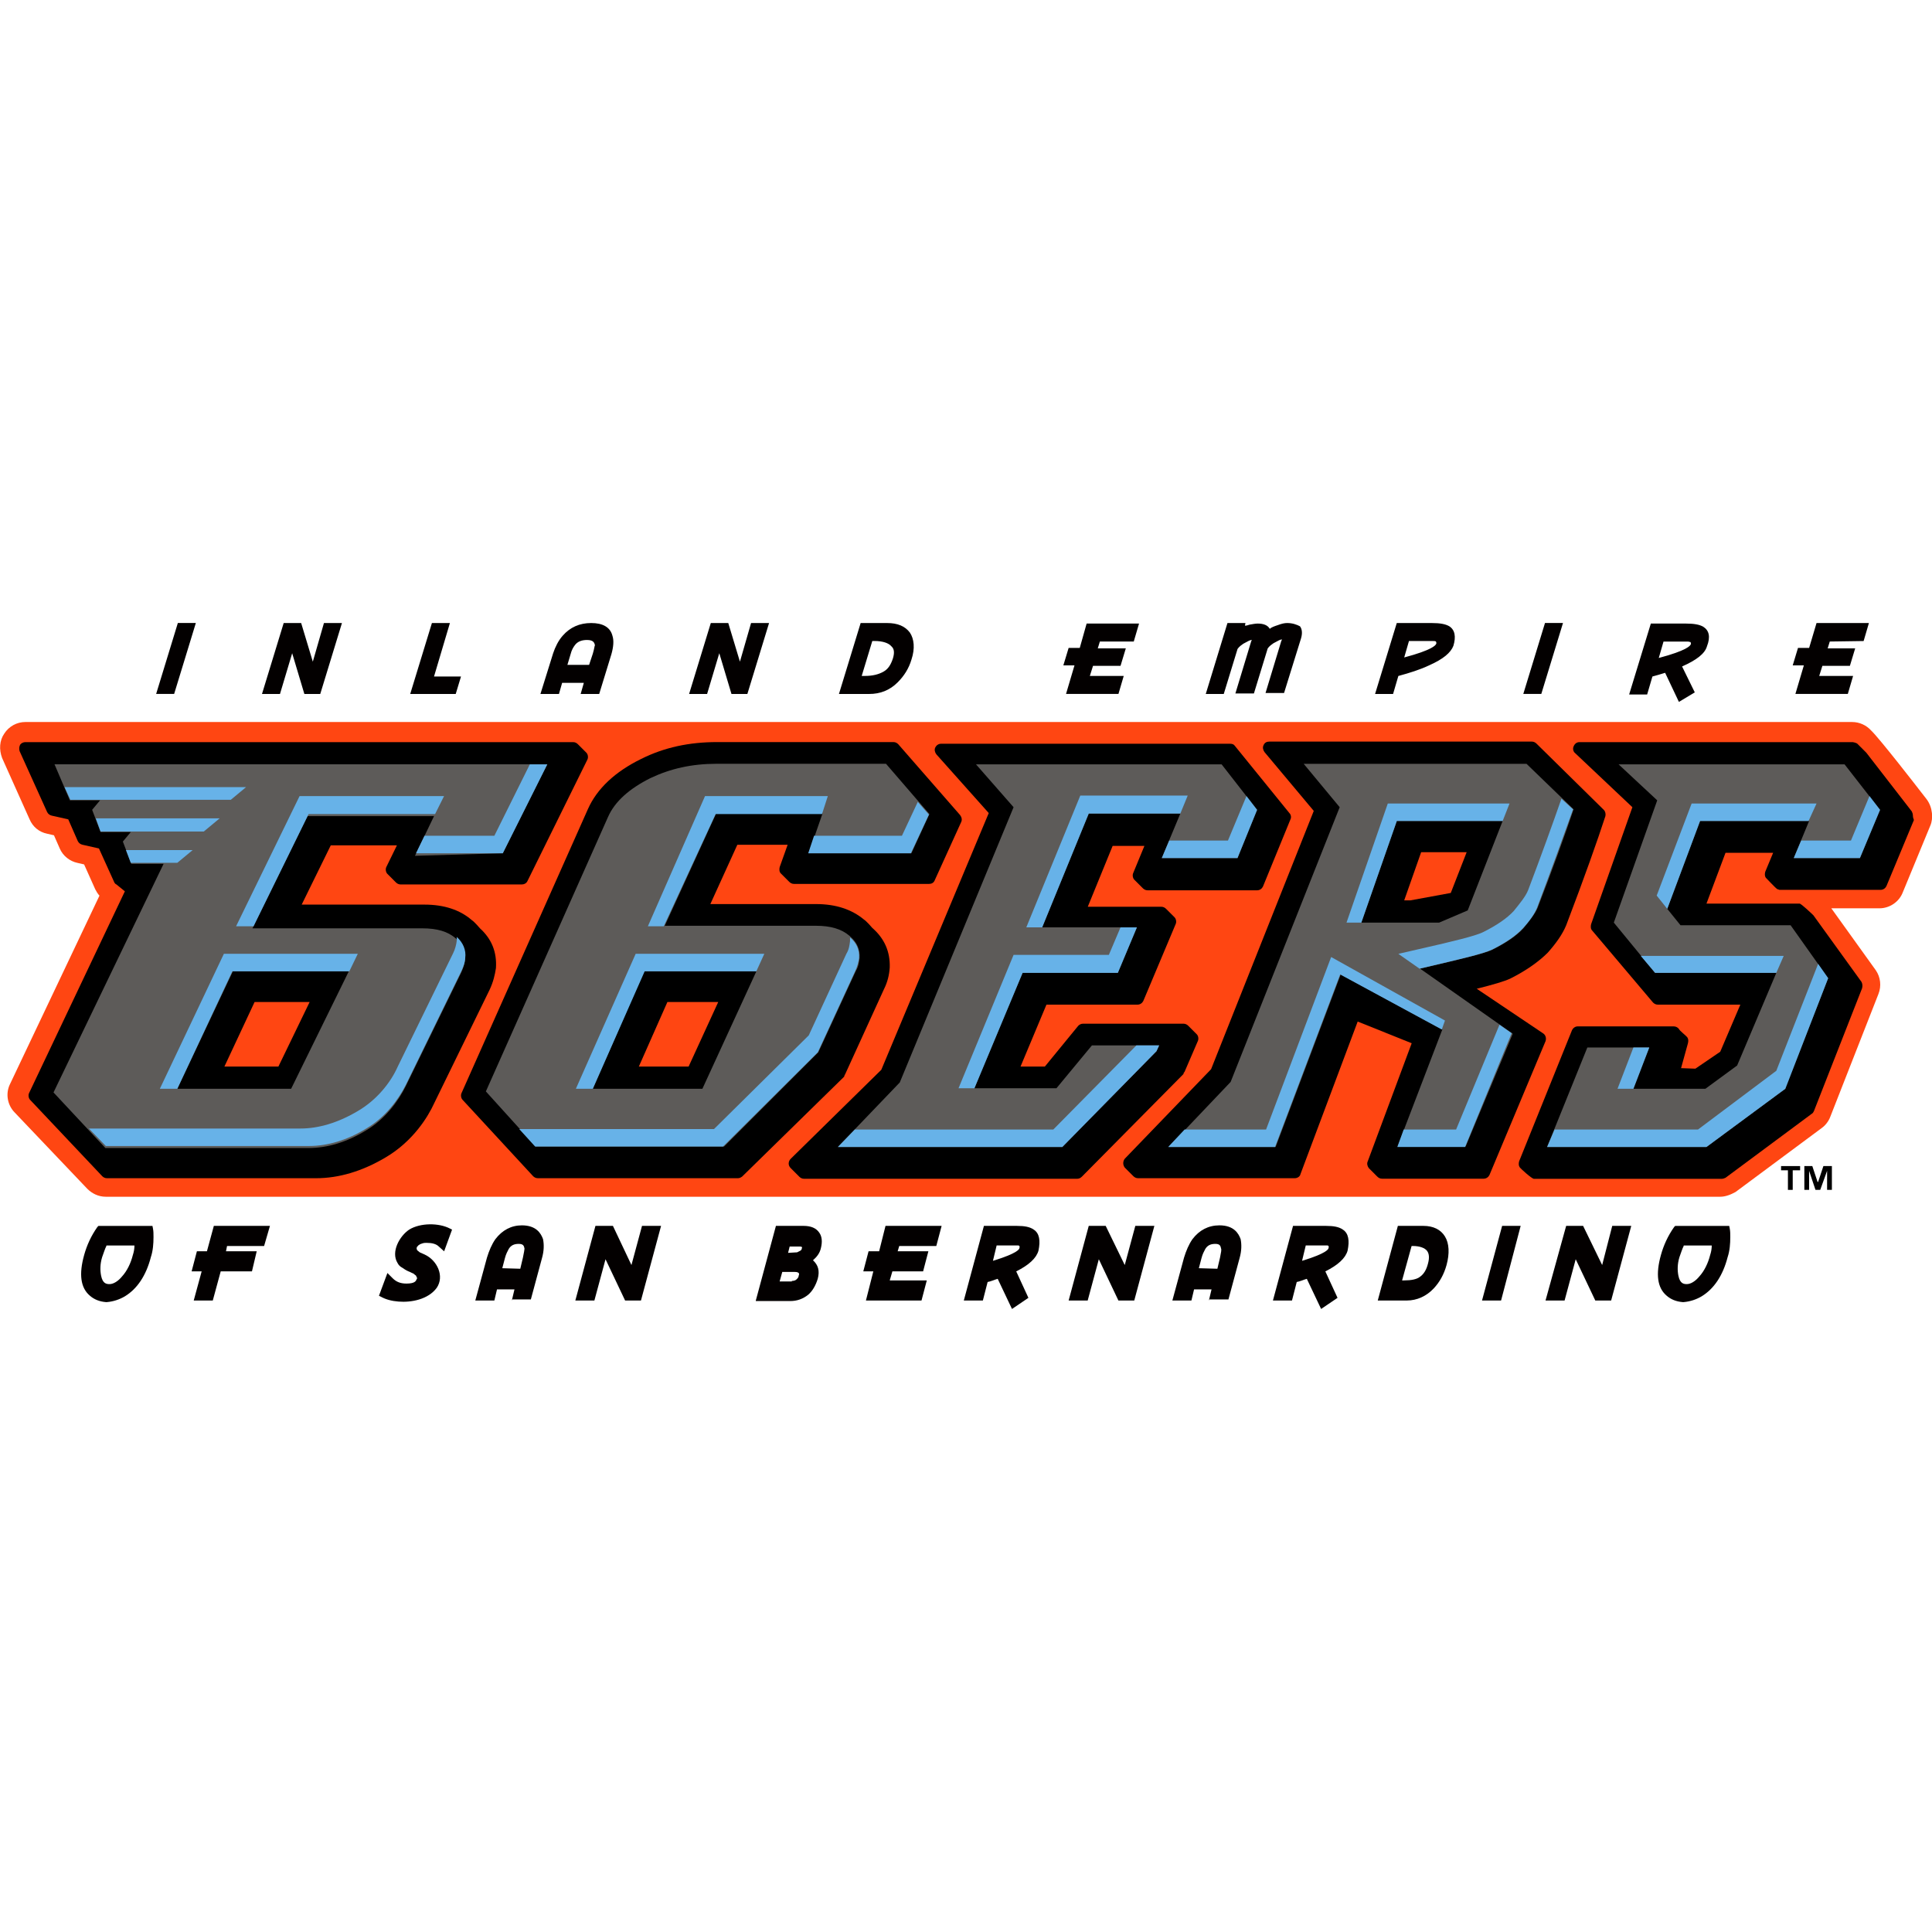
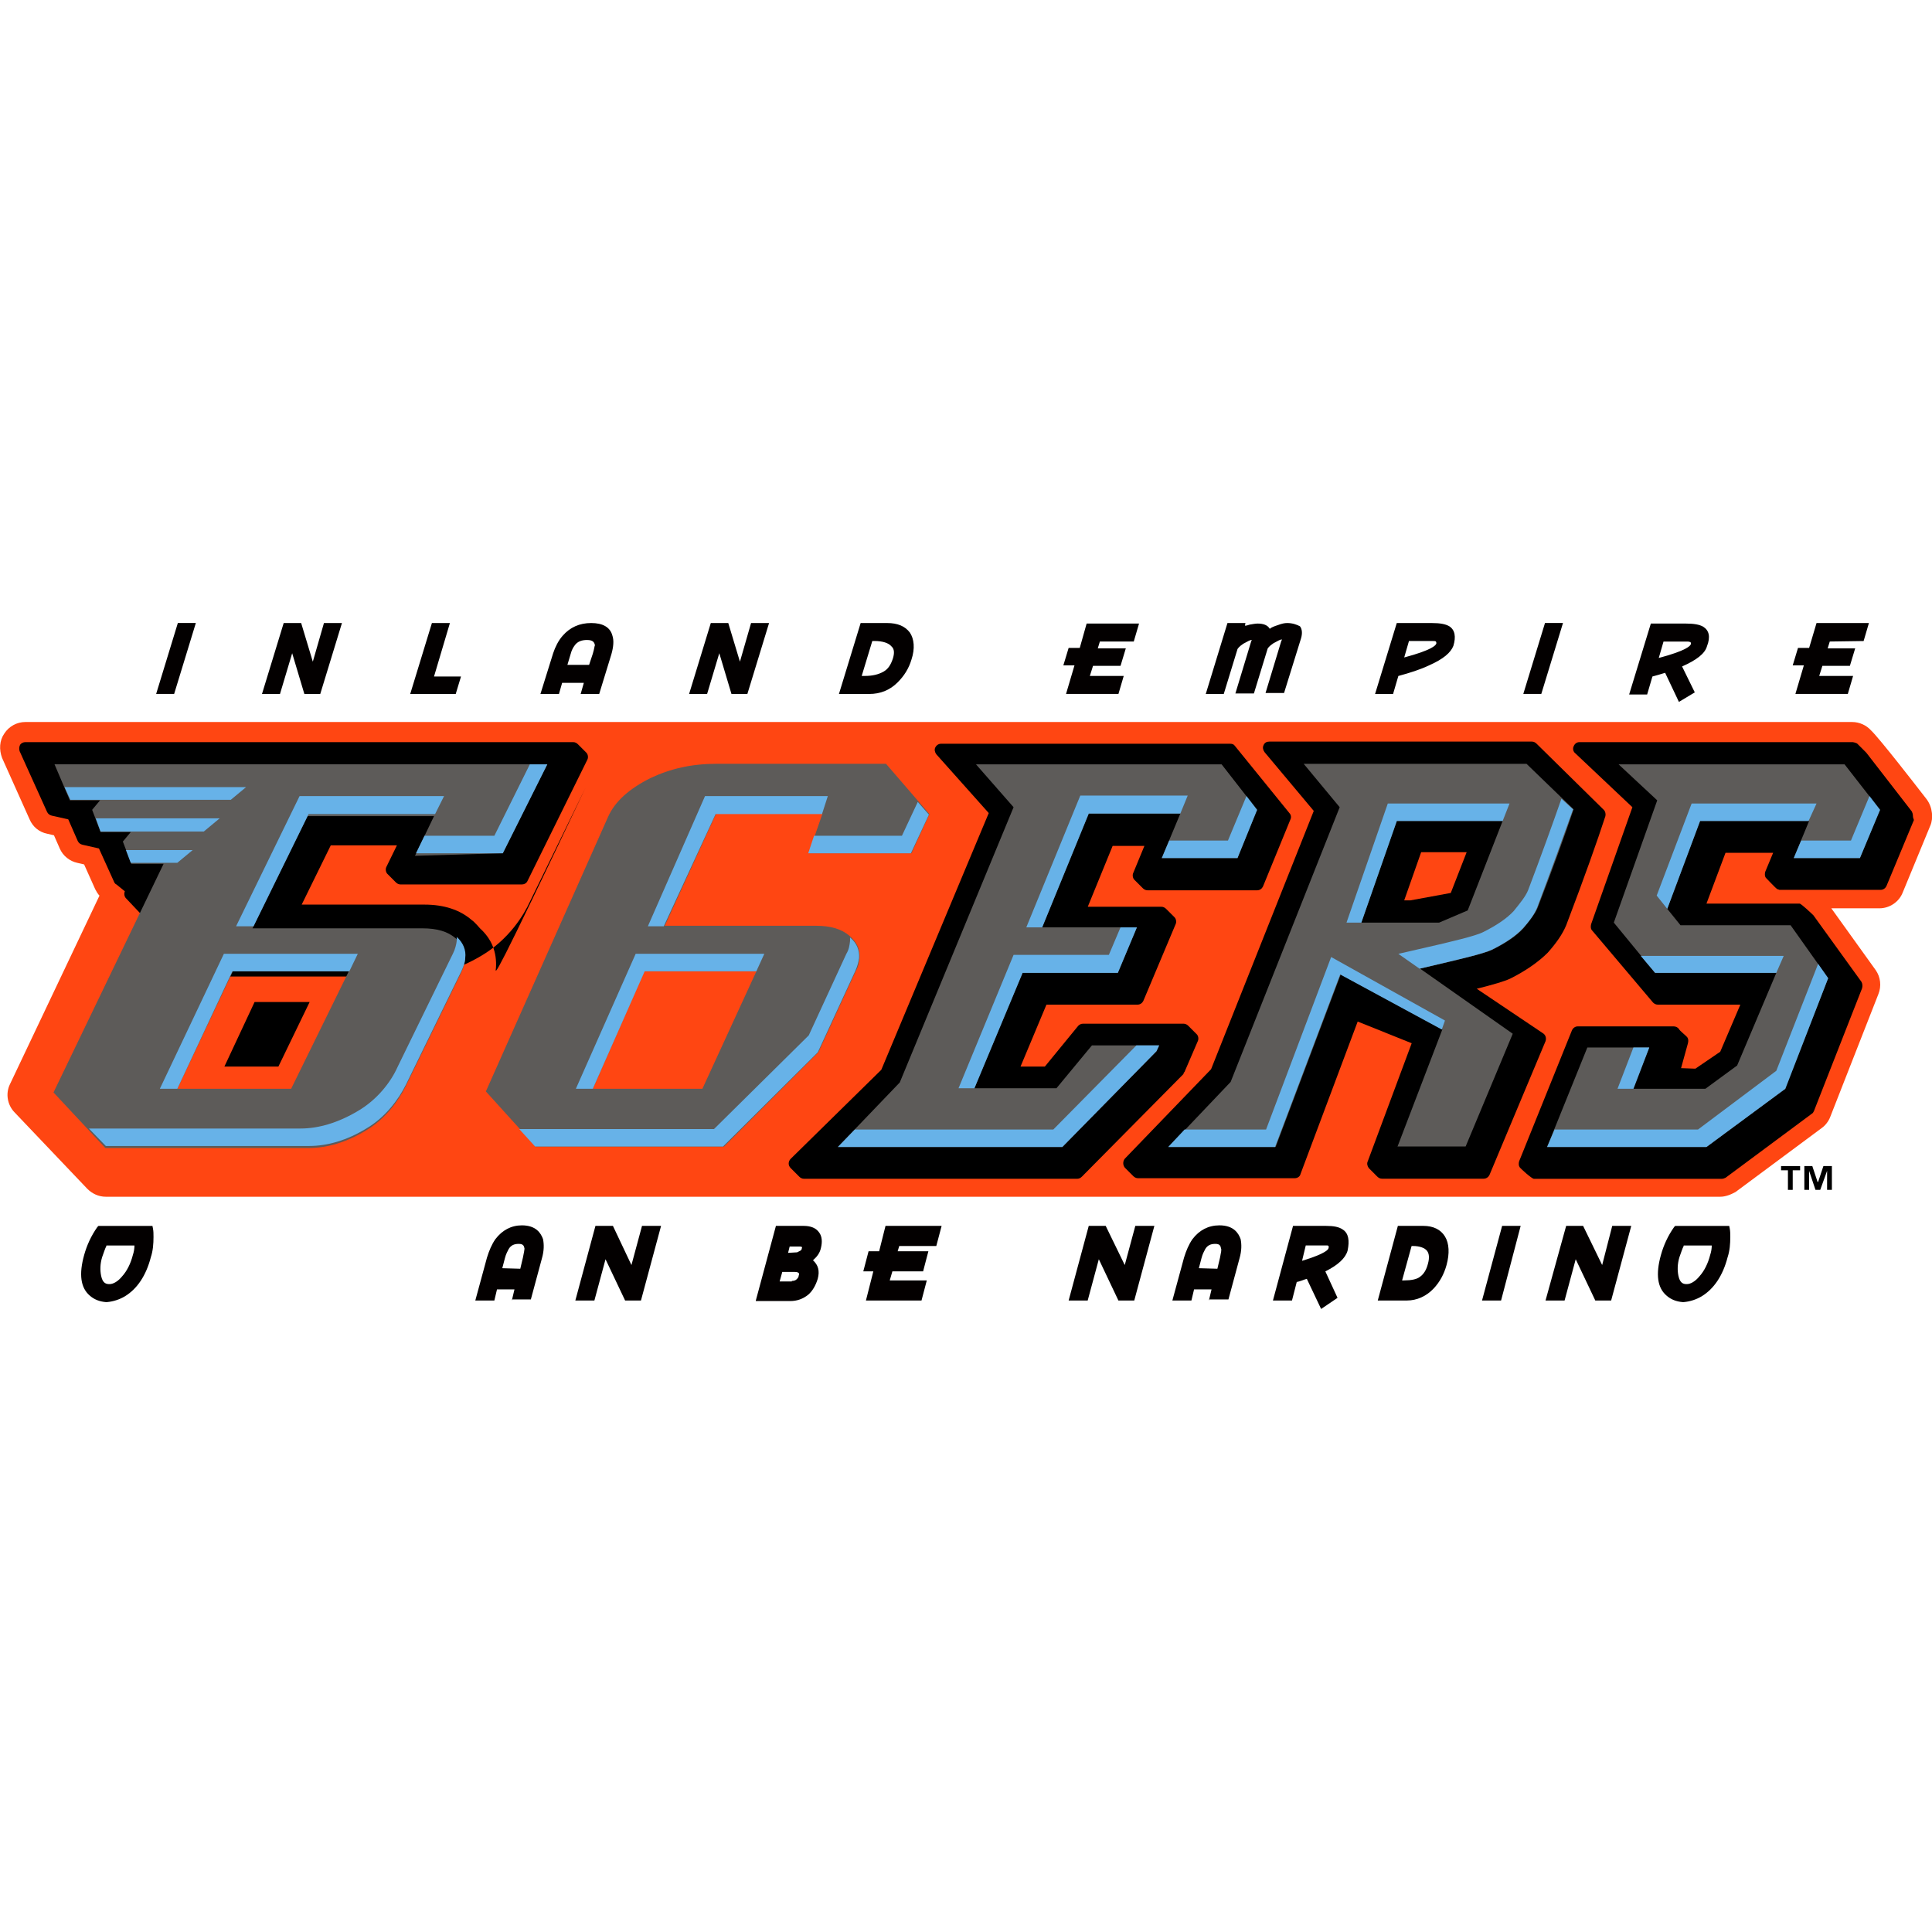
<svg xmlns="http://www.w3.org/2000/svg" version="1.1" id="Layer_1" x="0px" y="0px" viewBox="0 0 512 512" style="enable-background:new 0 0 512 512;" xml:space="preserve">
  <style type="text/css">
	.st0{fill:#030000;}
	.st1{fill:#FF4612;}
	.st2{fill:#5D5B59;}
	.st3{fill:#67B2E8;}
</style>
  <g id="XMLID_1_">
    <path id="XMLID_19_" class="st0" d="M41.38,183.9h4.77l5.75-18.8h-4.77L41.38,183.9z M82.9,175.35l-3.09-10.24h-4.63l-5.75,18.8   h4.77l3.23-10.8l3.23,10.8h4.21l5.75-18.8h-4.77L82.9,175.35z M119.23,165.11h-4.77l-5.75,18.8h12.06l1.4-4.63h-7.15L119.23,165.11   z M156.68,165.11c-3.09,0-5.61,1.12-7.57,3.37c-1.12,1.26-1.96,2.95-2.52,4.63l-3.37,10.8h4.91l0.84-2.95h5.75l-0.84,2.95h4.91   l3.23-10.52c0.56-1.96,0.7-3.65,0.28-4.91C161.73,166.23,159.76,165.11,156.68,165.11 M157.1,173.24l-0.98,2.95h-5.75l0.84-2.81   c0.28-1.12,0.7-1.82,1.12-2.38c0.7-0.98,1.82-1.4,3.23-1.4c1.68,0,1.96,0.7,2.1,1.4C157.52,171.28,157.52,171.84,157.1,173.24    M196.09,175.35l-3.09-10.24h-4.63l-5.75,18.8h4.77l3.23-10.8l3.23,10.8h4.21l5.75-18.8h-4.77L196.09,175.35z M235.09,165.11h-7.01   l-5.75,18.8h8c2.95,0,5.47-0.98,7.57-3.09c1.68-1.68,2.95-3.65,3.65-6.03c0.98-2.95,0.7-5.47-0.42-7.15   C239.86,165.95,237.89,165.11,235.09,165.11 M236.63,174.5c-0.56,1.68-1.26,2.81-2.52,3.51c-1.26,0.7-2.81,1.12-4.91,1.12h-0.84   l2.81-9.26h0.56c2.24,0,3.79,0.56,4.49,1.4C237.05,171.98,237.05,173.1,236.63,174.5 M286.15,171.7h-2.95l-1.4,4.63h2.95   l-2.24,7.57h13.89l1.4-4.77h-8.98l0.84-2.67h7.29l1.4-4.63h-7.43l0.56-1.82h8.98l1.4-4.77h-13.89L286.15,171.7z M341.13,165.11   c-0.7,0-1.4,0.14-2.52,0.56c-0.84,0.28-1.68,0.56-2.1,0.98c-0.56-0.98-1.68-1.4-3.23-1.4c-0.56,0-1.26,0.14-2.1,0.28   c-0.42,0.14-0.84,0.28-1.26,0.28l0.14-0.7h-4.77l-5.75,18.8h4.77l3.65-11.92c0.14-0.14,0.28-0.56,1.54-1.4   c1.26-0.7,1.82-0.98,2.1-0.98c0,0,0,0,0.14,0c0,0,0,0.14-0.14,0.28l-4.21,13.89h4.91l3.65-11.92c0.14-0.14,0.28-0.56,1.54-1.4   c1.26-0.7,1.82-0.98,2.1-0.98h0.14c0,0.14,0,0.14-0.14,0.28l-4.21,13.89h4.91l4.49-14.45c0.42-1.4,0.28-2.52-0.28-3.23   C343.66,165.53,342.53,165.11,341.13,165.11 M384.05,165.95c-0.98-0.56-2.38-0.84-4.63-0.84h-9.26l-5.75,18.8h4.77l1.4-4.77   c3.09-0.84,5.75-1.68,8.14-2.81c3.79-1.68,5.75-3.37,6.45-5.19C385.88,168.75,385.6,166.93,384.05,165.95 M380.55,170.72   c-0.14,0.28-0.98,1.54-8.42,3.51l1.26-4.35h6.17c0.14,0,0.14,0,0.28,0c0.28,0,0.56,0,0.7,0.14   C380.69,170.3,380.69,170.58,380.55,170.72 M403.69,183.9h4.77l5.75-18.8h-4.77L403.69,183.9z M451.38,166.09   c-0.98-0.56-2.38-0.84-4.63-0.84h-9.26l-5.75,18.8h4.77l1.4-4.77c0.98-0.28,2.1-0.56,3.37-0.98l3.65,7.71l4.21-2.52l-3.37-6.87   c3.79-1.68,6.03-3.37,6.59-5.33C453.35,168.75,452.92,167.07,451.38,166.09 M448.01,170.86c-0.14,0.28-0.98,1.54-8.42,3.51   l1.26-4.35h6.17c0.14,0,0.14,0,0.28,0c0.28,0,0.56,0.14,0.7,0.14C448.16,170.44,448.16,170.72,448.01,170.86 M493.88,169.88   l1.4-4.77H481.4l-1.96,6.59h-2.95l-1.4,4.63h2.95l-2.24,7.57h13.89l1.4-4.77h-8.98l0.84-2.67h7.29l1.4-4.63h-7.29l0.56-1.82   L493.88,169.88L493.88,169.88z" />
    <path id="XMLID_20_" class="st1" d="M511.98,215.46c-0.14-1.26-0.56-2.52-1.4-3.65l-1.96-2.52c0,0-10.52-13.61-12.76-15.71   c-1.26-1.4-3.09-2.24-5.05-2.24H6.73c-2.24,0-4.35,1.12-5.61,3.09c-1.26,1.82-1.4,4.21-0.56,6.45l7.29,16.27   c0.84,1.96,2.52,3.37,4.63,3.79l1.82,0.42l1.54,3.51c0.84,1.96,2.67,3.37,4.63,3.79l1.82,0.42l2.95,6.59   c0.28,0.56,0.7,1.26,1.12,1.68L2.66,287.28c-1.26,2.52-0.7,5.61,1.26,7.57l19.22,20.2c1.26,1.26,2.95,2.1,4.91,2.1h427.82   c1.4,0,2.81-0.56,4.07-1.26l22.86-16.97c0.98-0.7,1.82-1.82,2.24-2.95l12.76-32.54c0.84-2.1,0.56-4.49-0.7-6.31l-11.78-16.41h12.76   c2.67,0,5.19-1.68,6.17-4.21l7.29-17.67C511.98,217.85,512.12,216.58,511.98,215.46" />
    <path id="XMLID_21_" d="M313.92,284.05l3.51-8.14c0.28-0.56,0.14-1.4-0.28-1.82l-2.24-2.24c-0.28-0.28-0.7-0.56-1.26-0.56h-26.65   c-0.56,0-0.98,0.28-1.26,0.56l-8.84,10.8h-6.45l6.87-16.41h24.13c0.7,0,1.26-0.42,1.54-0.98l8.56-20.34   c0.28-0.56,0.14-1.4-0.28-1.82l-2.24-2.24c-0.28-0.28-0.7-0.56-1.26-0.56h-19.5l6.59-16.13h8.42l-2.95,7.15   c-0.28,0.56-0.14,1.4,0.28,1.82l2.24,2.24c0.28,0.28,0.7,0.56,1.26,0.56h29.04c0.7,0,1.26-0.42,1.54-0.98l7.29-17.81   c0.28-0.56,0.14-1.26-0.28-1.68l-14.45-17.81c-0.28-0.42-0.7-0.56-1.26-0.56H249.4c-0.7,0-1.26,0.42-1.54,0.98   c-0.28,0.56-0.14,1.26,0.28,1.82l13.89,15.57l-28.47,68.03l-23.99,23.57c-0.28,0.28-0.56,0.7-0.56,1.26c0,0.42,0.14,0.84,0.56,1.26   l2.24,2.24c0.28,0.28,0.7,0.56,1.26,0.56h72.38c0.42,0,0.84-0.14,1.26-0.56l26.93-27.21C313.64,284.33,313.78,284.19,313.92,284.05   " />
    <path id="XMLID_24_" d="M408.88,273.81l-17.53-11.78c4.49-1.12,7.29-1.96,8.84-2.67c4.21-2.1,7.57-4.49,9.96-6.87   c2.24-2.52,3.93-4.91,4.91-7.29c4.91-12.9,8.28-22.44,10.38-28.9c0.14-0.56,0-1.26-0.42-1.68l-17.81-17.53   c-0.28-0.28-0.7-0.56-1.26-0.56h-69.57c-0.7,0-1.26,0.28-1.54,0.98c-0.28,0.56-0.14,1.26,0.28,1.82l13.04,15.57l-27.21,68.45   l-22.86,23.71c-0.56,0.7-0.56,1.68,0,2.38l2.24,2.24c0.28,0.28,0.7,0.56,1.26,0.56h41.52c0.7,0,1.4-0.42,1.54-1.12l15.15-40.4   l14.31,5.75l-11.64,31.28c-0.28,0.56-0.14,1.26,0.28,1.82l2.24,2.24c0.28,0.28,0.7,0.56,1.26,0.56h26.93c0.7,0,1.26-0.42,1.54-0.98   l14.87-35.49C409.86,275.08,409.58,274.23,408.88,273.81 M384.47,236.64l-10.66,1.96h-1.68l4.49-12.76h12.06L384.47,236.64z" />
-     <path id="XMLID_27_" d="M131.43,256.56c0.28-4.21-1.12-7.71-4.21-10.52c-0.14-0.14-1.4-1.68-2.24-2.24   c-3.09-2.67-7.29-4.07-12.48-4.07H79.95l7.71-15.71h17.53l-2.81,5.75c-0.28,0.56-0.14,1.4,0.28,1.82l2.24,2.24   c0.28,0.28,0.7,0.56,1.26,0.56h32.12c0.56,0,1.26-0.28,1.54-0.98l15.85-32.12c0.28-0.56,0.14-1.4-0.28-1.82l-2.24-2.24   c-0.28-0.28-0.7-0.56-1.26-0.56H6.73c-0.56,0-1.12,0.28-1.4,0.7c-0.28,0.56-0.28,1.12-0.14,1.68l7.29,16.13   c0.28,0.56,0.7,0.84,1.26,0.98l4.35,0.98l2.52,5.75c0.28,0.56,0.7,0.84,1.26,0.98l4.35,0.98l4.07,8.98   c0.14,0.28,0.28,0.42,0.56,0.56l2.24,1.82L7.71,289.66c-0.28,0.56-0.14,1.4,0.28,1.82l19.08,20.2c0.28,0.28,0.7,0.56,1.26,0.56   h55.41c6.03,0,12.2-1.82,18.38-5.47c7.43-4.35,11.36-10.94,12.9-14.31l14.73-30.16C130.73,260.21,131.15,258.38,131.43,256.56    M73.78,282.65H59.47l8-17.11h14.59L73.78,282.65z" />
+     <path id="XMLID_27_" d="M131.43,256.56c0.28-4.21-1.12-7.71-4.21-10.52c-0.14-0.14-1.4-1.68-2.24-2.24   c-3.09-2.67-7.29-4.07-12.48-4.07H79.95l7.71-15.71h17.53l-2.81,5.75c-0.28,0.56-0.14,1.4,0.28,1.82l2.24,2.24   c0.28,0.28,0.7,0.56,1.26,0.56h32.12c0.56,0,1.26-0.28,1.54-0.98l15.85-32.12c0.28-0.56,0.14-1.4-0.28-1.82l-2.24-2.24   c-0.28-0.28-0.7-0.56-1.26-0.56H6.73c-0.56,0-1.12,0.28-1.4,0.7c-0.28,0.56-0.28,1.12-0.14,1.68l7.29,16.13   c0.28,0.56,0.7,0.84,1.26,0.98l4.35,0.98l2.52,5.75c0.28,0.56,0.7,0.84,1.26,0.98l4.35,0.98l4.07,8.98   c0.14,0.28,0.28,0.42,0.56,0.56l2.24,1.82c-0.28,0.56-0.14,1.4,0.28,1.82l19.08,20.2c0.28,0.28,0.7,0.56,1.26,0.56   h55.41c6.03,0,12.2-1.82,18.38-5.47c7.43-4.35,11.36-10.94,12.9-14.31l14.73-30.16C130.73,260.21,131.15,258.38,131.43,256.56    M73.78,282.65H59.47l8-17.11h14.59L73.78,282.65z" />
    <path id="XMLID_28_" d="M506.93,216.02c0-0.28-0.14-0.7-0.28-0.98l-12.06-15.57c-0.28-0.28-2.24-2.24-2.24-2.24   c-0.28-0.42-1.4-0.56-1.4-0.56h-72.38c-0.7,0-1.26,0.42-1.54,1.12c-0.28,0.56-0.14,1.4,0.42,1.82l15.15,14.31l-10.94,31   c-0.14,0.56-0.14,1.26,0.28,1.68l16.13,19.08c0.28,0.28,0.7,0.56,1.26,0.56h21.88l-5.33,12.48l-6.59,4.49l-3.79-0.14l1.82-6.59   c0.14-0.56,0.14-1.12-0.14-1.54c-0.28-0.42-2.1-1.82-2.24-2.24c-0.28-0.42-0.84-0.7-1.4-0.7h-25.39c-0.7,0-1.26,0.42-1.54,0.98   l-14.03,34.79c-0.14,0.56-0.14,1.12,0.14,1.54c0.28,0.42,3.23,3.09,3.79,3.09h49.8c0.28,0,0.7-0.14,0.98-0.28l22.86-16.97   c0.28-0.14,0.42-0.42,0.56-0.7l12.76-32.54c0.14-0.56,0.14-1.12-0.14-1.68l-12.76-17.67c-0.28-0.28-3.23-3.09-3.65-3.09h-24.69   l5.05-13.47h12.62l-2.1,5.05c-0.14,0.56-0.14,1.12,0.14,1.54c0.14,0.14,2.67,2.81,2.95,2.95c0.14,0.14,0.28,0.14,0.28,0.14   c0.14,0,0.28,0.14,0.42,0.14h26.65h0.14c0.7,0,1.26-0.42,1.54-0.98l7.29-17.53C506.93,216.58,506.93,216.3,506.93,216.02" />
    <polygon id="XMLID_29_" class="st2" points="222.04,303.97 238.45,286.86 268.61,213.92 258.65,202.56 323.74,202.56    333.14,214.62 327.95,227.39 307.89,227.39 312.8,215.6 288.53,215.6 276.19,245.76 301.29,245.76 296.24,257.82 271,257.82    258.23,288.4 279.97,288.4 289.37,277.04 307.19,277.04 306.48,278.58 281.52,303.97  " />
    <path id="XMLID_32_" class="st2" d="M370.31,303.97l11.92-31.14l-26.93-14.59l-17.25,45.73h-28.33l16.41-17.25l28.9-72.8   l-9.54-11.5h59.05l12.48,12.06c-2.24,6.59-5.61,15.99-9.54,26.09c-0.7,1.68-2.1,3.37-3.79,5.47c-1.82,1.96-4.49,3.79-8.14,5.61   c-2.24,1.12-9.26,2.67-11.5,3.23l-7.71,1.82l24.55,17.25l-12.48,29.88h-18.09V303.97z M360.77,244.5h20.62l7.57-3.23l9.26-23.71   h-28.05L360.77,244.5z" />
    <path id="XMLID_35_" class="st2" d="M133.25,226.12l11.78-23.57H14.45l4.07,9.54h8l-2.1,2.52l2.24,5.89h8l-2.1,2.52l2.24,5.89h8.56   l-29.18,60.6l13.75,14.73h53.86c4.91,0,10.1-1.54,15.15-4.63c5.05-2.95,8.56-7.71,10.52-11.64l14.73-30.16   c0.56-1.26,0.98-2.38,0.98-3.37c0.14-2.24-0.56-4.21-2.38-5.75c-2.1-1.82-4.91-2.67-8.84-2.67H66.91l14.59-29.74h33.52l-5.05,10.52   L133.25,226.12L133.25,226.12z M92.44,257.4l-15.29,31.14H46.99l14.73-31.14L92.44,257.4L92.44,257.4z" />
    <polygon id="XMLID_36_" class="st3" points="314.76,210.83 286.29,210.83 271.98,245.76 276.19,245.76 288.53,215.6 312.8,215.6     " />
    <polygon id="XMLID_37_" class="st3" points="131.01,221.49 112.49,221.49 110.25,226.12 133.25,226.12 145.04,202.56    140.41,202.56  " />
    <polygon id="XMLID_38_" class="st3" points="271,257.82 296.24,257.82 301.29,245.76 296.95,245.76 293.86,253.05 268.61,253.05    254.02,288.4 258.23,288.4  " />
    <polygon id="XMLID_39_" class="st3" points="356.84,244.5 360.77,244.5 370.17,217.57 398.22,217.57 400.04,212.94 367.78,212.94     " />
    <polygon id="XMLID_40_" class="st3" points="325.42,222.76 309.85,222.76 307.89,227.39 327.95,227.39 333.14,214.62    330.33,210.97  " />
    <polygon id="XMLID_41_" class="st2" points="492.9,227.39 498.23,214.62 488.83,202.56 488.69,202.56 428.94,202.56 439.18,212.1    427.68,244.5 438.62,257.82 470.74,257.82 460.36,282.37 451.94,288.54 432.87,288.54 437.07,277.6 420.66,277.6 410,303.97    452.22,303.97 473.12,288.54 484.48,259.23 474.53,245.2 445.35,245.2 441.84,240.85 450.54,217.57 479.43,217.57 475.37,227.39     " />
    <polygon id="XMLID_42_" class="st3" points="490.52,222.76 477.33,222.76 475.37,227.39 492.9,227.39 498.23,214.62 495.43,210.97     " />
    <polygon id="XMLID_43_" class="st3" points="437.07,277.6 432.87,277.6 428.66,288.54 432.87,288.54  " />
-     <polygon id="XMLID_44_" class="st3" points="385.88,299.34 371.99,299.34 370.31,303.97 388.26,303.97 400.6,273.81 397.38,271.57     " />
    <path id="XMLID_45_" class="st3" d="M413.79,211.68c-2.24,6.45-5.33,15.01-8.84,24.27c-0.7,1.68-2.1,3.37-3.79,5.47   c-1.82,1.96-4.49,3.79-8.14,5.61c-2.24,1.12-9.26,2.67-11.5,3.23l-10.94,2.52l5.61,3.93l7.71-1.82c2.24-0.56,9.12-2.1,11.5-3.23   c3.65-1.82,6.31-3.65,8.14-5.61c1.82-1.96,3.09-3.79,3.79-5.47c3.79-10.1,7.15-19.36,9.54-26.09L413.79,211.68z" />
    <polygon id="XMLID_46_" class="st3" points="382.93,270.45 352.77,253.62 335.52,299.34 313.92,299.34 309.57,303.97 337.9,303.97    355.16,258.24 382.09,272.83  " />
    <polygon id="XMLID_47_" class="st3" points="226.53,299.34 222.04,303.97 281.52,303.97 306.48,278.58 307.19,277.04    301.15,277.04 279.13,299.34  " />
    <polygon id="XMLID_48_" class="st3" points="79.39,210.97 62.56,245.48 67.19,245.48 81.78,215.74 115.3,215.74 117.68,210.97  " />
    <polygon id="XMLID_49_" class="st3" points="448.3,212.94 439.04,237.34 441.84,240.85 450.54,217.57 479.29,217.57 481.4,212.94     " />
    <path id="XMLID_50_" class="st3" d="M121.05,248.29c0,0.28,0,0.7,0,0.98c-0.14,1.12-0.42,2.24-0.98,3.37l-14.73,30.16   c-1.82,4.07-5.47,8.7-10.52,11.64c-5.19,3.09-10.38,4.63-15.15,4.63H23.56l4.49,4.63h53.86c4.91,0,10.1-1.54,15.15-4.63   c5.05-2.95,8.56-7.71,10.52-11.64l14.73-30.16c0.56-1.26,0.98-2.38,0.98-3.37C123.58,251.79,122.73,249.83,121.05,248.29" />
    <polygon id="XMLID_51_" class="st3" points="61.58,257.4 92.58,257.4 94.82,252.77 59.33,252.77 42.36,288.54 46.99,288.54  " />
    <polygon id="XMLID_52_" class="st3" points="434.83,253.33 438.62,257.82 470.74,257.82 472.7,253.33  " />
    <polygon id="XMLID_53_" class="st3" points="470.74,283.77 449.98,299.34 411.97,299.34 410,303.97 452.22,303.97 473.12,288.54    484.48,259.23 481.82,255.44  " />
-     <path id="XMLID_56_" d="M224.01,284.61l10.24-22.44c0.98-1.96,1.4-3.79,1.54-5.75c0.14-4.21-1.4-7.71-4.63-10.52   c0,0-1.4-1.68-2.24-2.24c-3.23-2.67-7.43-4.07-12.62-4.07h-28.05l7.15-15.71h13.33l-2.1,5.89c-0.14,0.56-0.14,1.26,0.28,1.68   l2.24,2.24c0.28,0.28,0.7,0.56,1.26,0.56h35.77c0.7,0,1.26-0.28,1.54-0.98l7.01-15.43c0.28-0.56,0.14-1.26-0.28-1.82l-16.41-18.8   c-0.28-0.28-0.7-0.56-1.26-0.56h-46.71c-7.43,0-14.03,1.4-20.2,4.49c-6.87,3.37-11.64,7.86-14.03,13.19l-33.52,75.32   c-0.28,0.56-0.14,1.4,0.28,1.82l18.66,20.2c0.28,0.28,0.7,0.56,1.26,0.56h53.02c0.42,0,0.7-0.14,1.12-0.42l27.07-26.51   C223.73,285.04,223.87,284.9,224.01,284.61 M182.49,282.65H169.3l7.57-17.11h13.47L182.49,282.65z" />
    <path id="XMLID_59_" class="st2" d="M142.09,303.97l-13.33-14.73l32.4-72.8c1.82-4.07,5.61-7.43,11.22-10.24   c5.33-2.52,10.94-3.79,17.53-3.79h44.89l11.5,13.33l-4.77,10.38h-27.21l3.65-10.52h-28.19l-13.61,29.74h40.12   c3.79,0,6.73,0.84,8.84,2.67c1.96,1.68,2.81,3.51,2.67,5.89c-0.14,0.98-0.28,2.24-0.98,3.37l-9.96,21.6l-24.97,24.97h-49.8V303.97z    M157.1,288.54h29.04l14.31-31.14h-29.74L157.1,288.54z" />
    <polygon id="XMLID_60_" class="st3" points="239.02,221.49 215.73,221.49 214.19,226.12 241.4,226.12 246.17,215.88 243.22,212.52     " />
    <polygon id="XMLID_61_" class="st3" points="170.85,257.4 200.44,257.4 202.55,252.77 168.46,252.77 152.61,288.54 157.1,288.54     " />
    <path id="XMLID_62_" class="st3" d="M225.27,248.43c0,0.28,0,0.56,0,0.98c-0.14,1.12-0.28,2.24-0.98,3.37l-9.96,21.6l-25.11,24.83   H137.6l4.21,4.63h49.8l25.11-24.97l9.96-21.6c0.56-1.26,0.84-2.38,0.98-3.37C227.79,251.79,227.09,249.97,225.27,248.43" />
    <polygon id="XMLID_63_" class="st3" points="186.84,210.97 171.69,245.48 175.9,245.48 189.64,215.74 217.84,215.74 219.38,210.97     " />
    <polygon id="XMLID_64_" class="st3" points="58.21,216.87 25.39,216.87 26.65,220.37 34.5,220.37 54,220.37  " />
    <polygon id="XMLID_65_" class="st3" points="65.22,208.59 17.11,208.59 18.65,211.96 26.51,211.96 61.16,211.96  " />
    <polygon id="XMLID_66_" class="st3" points="51.06,225.28 33.38,225.28 34.65,228.65 43.2,228.65 46.99,228.65  " />
    <polygon id="XMLID_67_" points="481.82,313.23 481.68,313.23 480.28,309.02 478.17,309.02 478.17,315.33 479.43,315.33    479.43,310.28 481.12,315.33 482.38,315.33 484.2,310.28 484.2,315.33 485.47,315.33 485.47,309.02 483.22,309.02  " />
    <polygon id="XMLID_68_" points="472,310.14 473.82,310.14 473.82,315.33 475.09,315.33 475.09,310.14 477.05,310.14 477.05,309.02    472,309.02  " />
    <path id="XMLID_71_" class="st0" d="M28.05,345.07c-1.68-0.14-3.09-0.7-4.21-1.68c-2.52-2.1-2.95-5.75-1.54-10.8   c0.7-2.52,1.82-5.05,3.51-7.43l0.28-0.28H40.4l0.14,0.7c0.14,0.7,0.14,1.4,0.14,2.24c0,1.82-0.14,3.65-0.7,5.33   c-1.26,4.91-3.65,8.42-6.87,10.38c-1.4,0.84-3.09,1.4-4.77,1.54L28.05,345.07L28.05,345.07z M28.19,330.2   c-0.42,0.84-0.7,1.82-1.12,2.95c-0.56,1.82-0.56,3.51-0.28,4.91c0.42,2.1,1.4,2.24,2.24,2.24c0.98,0,2.24-0.7,3.37-2.1   c1.26-1.4,2.24-3.37,2.81-5.61c0.28-0.84,0.42-1.68,0.42-2.52h-7.43V330.2z" />
-     <polygon id="XMLID_72_" class="st0" points="51.34,344.65 53.44,336.93 50.78,336.93 52.18,331.6 54.84,331.6 56.67,324.87    71.54,324.87 69.99,330.2 60.17,330.2 59.89,331.6 68.03,331.6 66.77,336.93 58.49,336.93 56.39,344.65  " />
    <path id="XMLID_75_" class="st0" d="M135.64,344.65l0.7-2.95h-4.63l-0.7,2.95h-5.05l3.09-11.36c0.56-1.82,1.26-3.51,2.24-4.91   c1.82-2.38,4.21-3.65,7.01-3.65c3.79,0,5.05,2.1,5.61,3.65c0.28,1.4,0.28,3.09-0.28,5.05l-2.95,10.94h-5.05V344.65z M137.88,336.23   l0.7-2.95c0.28-1.4,0.42-2.1,0.42-2.38c-0.14-0.7-0.28-1.26-1.54-1.26c-1.26,0-2.1,0.42-2.67,1.4c-0.28,0.56-0.7,1.26-0.98,2.38   l-0.7,2.67L137.88,336.23L137.88,336.23z" />
    <polygon id="XMLID_76_" class="st0" points="165.66,344.65 160.47,333.71 157.52,344.65 152.47,344.65 157.8,324.87 162.43,324.87    167.34,335.25 170.14,324.87 175.19,324.87 169.86,344.65  " />
    <path id="XMLID_80_" class="st0" d="M200.3,344.65l5.33-19.78h7.29c1.96,0,3.37,0.56,4.21,1.82c0.7,0.98,0.84,2.38,0.42,4.07   c-0.28,1.26-0.98,2.24-2.1,3.23c1.4,1.26,1.82,2.81,1.26,4.91c-0.56,1.82-1.4,3.23-2.52,4.21c-1.4,1.12-2.95,1.68-4.77,1.68h-9.12   V344.65z M209.84,339.46c0.56,0,0.98-0.14,1.26-0.42c0.28-0.28,0.56-0.56,0.56-0.98c0.14-0.28,0.14-0.56,0-0.7   s-0.42-0.28-0.98-0.28h-3.37l-0.7,2.52h3.23V339.46z M211.24,331.88c0.28-0.14,0.56-0.28,0.84-0.42c0.28-0.14,0.42-0.42,0.42-0.7   c0.14-0.28,0-0.28,0-0.28s-0.14-0.14-0.56-0.14h-2.67l-0.42,1.68L211.24,331.88L211.24,331.88z" />
    <polygon id="XMLID_81_" class="st0" points="229.48,344.65 231.44,336.93 228.78,336.93 230.18,331.6 232.98,331.6 234.67,324.87    249.54,324.87 248.13,330.2 238.31,330.2 237.89,331.6 246.03,331.6 244.63,336.93 236.49,336.93 235.79,339.32 245.61,339.32    244.21,344.65  " />
-     <path id="XMLID_84_" class="st0" d="M264.4,338.9c-0.98,0.28-1.82,0.7-2.67,0.84l-1.26,4.91h-5.05l5.33-19.78h8.7   c2.1,0,3.51,0.28,4.49,0.98c1.54,0.98,1.82,2.95,1.26,5.61c-0.56,1.96-2.52,3.79-5.89,5.47l3.23,7.01l-4.35,2.95L264.4,338.9z    M263.14,334.13c6.45-1.96,7.01-3.09,7.01-3.37c0.14-0.28,0-0.56,0-0.56s-0.14-0.14-0.28-0.14s-0.14,0-0.28,0h-5.47L263.14,334.13z   " />
    <polygon id="XMLID_85_" class="st0" points="296.39,344.65 291.2,333.71 288.25,344.65 283.2,344.65 288.53,324.87 293.02,324.87    298.07,335.25 300.87,324.87 305.92,324.87 300.59,344.65  " />
    <path id="XMLID_88_" class="st0" d="M320.37,344.65l0.7-2.95h-4.63l-0.7,2.95h-5.05l3.09-11.36c0.56-1.82,1.26-3.51,2.24-4.91   c1.82-2.38,4.21-3.65,7.15-3.65c3.79,0,5.05,2.1,5.61,3.65c0.28,1.4,0.28,3.09-0.28,5.05l-2.95,10.94h-5.19V344.65z M322.62,336.23   l0.7-2.95c0.28-1.4,0.42-2.1,0.28-2.38c-0.14-0.7-0.28-1.26-1.54-1.26c-1.26,0-2.1,0.42-2.67,1.4c-0.28,0.56-0.7,1.26-0.98,2.38   l-0.7,2.67L322.62,336.23L322.62,336.23z" />
    <path id="XMLID_91_" class="st0" d="M346.32,338.9c-0.98,0.28-1.82,0.7-2.67,0.84l-1.26,4.91h-5.05l5.33-19.78h8.7   c2.1,0,3.51,0.28,4.49,0.98c1.54,0.98,1.82,2.95,1.26,5.61c-0.56,1.96-2.52,3.79-5.89,5.47l3.23,7.01l-4.35,2.95L346.32,338.9z    M345.06,334.13c6.45-1.96,7.01-3.09,7.01-3.37c0.14-0.28,0-0.56,0-0.56s-0.14-0.14-0.28-0.14s-0.14,0-0.28,0h-5.47L345.06,334.13z   " />
    <path id="XMLID_94_" class="st0" d="M365.12,344.65l5.33-19.78h6.73c2.67,0,4.63,0.98,5.75,2.81c1.12,1.82,1.26,4.49,0.42,7.57   c-0.7,2.52-1.82,4.49-3.37,6.17c-1.96,2.1-4.49,3.23-7.15,3.23L365.12,344.65L365.12,344.65z M372.13,339.32   c1.82,0,3.37-0.28,4.21-0.98c0.98-0.7,1.68-1.82,2.1-3.51c0.42-1.54,0.28-2.67-0.28-3.37c-0.56-0.7-1.82-1.26-3.79-1.26h-0.28   l-2.52,9.12H372.13L372.13,339.32z" />
    <polygon id="XMLID_95_" class="st0" points="392.75,344.65 398.08,324.87 402.99,324.87 397.8,344.65  " />
    <polygon id="XMLID_96_" class="st0" points="422.77,344.65 417.58,333.71 414.63,344.65 409.58,344.65 415.05,324.87    419.54,324.87 424.59,335.25 427.26,324.87 432.3,324.87 426.97,344.65  " />
    <path id="XMLID_99_" class="st0" d="M445.91,345.07c-1.68-0.14-3.09-0.7-4.21-1.68c-2.52-2.1-2.95-5.75-1.54-10.8   c0.7-2.52,1.82-5.05,3.51-7.43l0.28-0.28h14.31l0.14,0.7c0.14,0.7,0.14,1.4,0.14,2.24c0,1.82-0.14,3.65-0.7,5.33   c-1.26,4.91-3.65,8.42-6.87,10.38c-1.4,0.84-3.09,1.4-4.77,1.54L445.91,345.07L445.91,345.07z M446.19,330.2   c-0.42,0.84-0.7,1.82-1.12,2.95c-0.56,1.82-0.56,3.51-0.28,4.91c0.42,2.1,1.4,2.24,2.24,2.24c0.98,0,2.24-0.7,3.37-2.1   c1.26-1.4,2.24-3.37,2.81-5.61c0.28-0.84,0.42-1.68,0.42-2.52h-7.43V330.2z" />
-     <path id="XMLID_100_" class="st0" d="M105.62,344.93c-1.82-0.14-3.37-0.56-4.63-1.26l-0.56-0.28l2.24-6.03l1.4,1.4   c0.98,0.98,2.1,1.4,3.65,1.4c2.24,0,2.52-0.7,2.67-1.12c0.14-0.14,0.14-0.28,0.14-0.42c-0.14-0.14-0.14-0.28-0.28-0.56   c-0.14-0.14-0.42-0.28-0.7-0.56c-0.42-0.14-0.84-0.42-1.26-0.56c-0.7-0.28-1.26-0.7-1.68-0.98c-0.56-0.28-0.98-0.7-1.26-1.26   c-1.82-2.95,0.56-7.15,3.09-8.84c2.95-1.82,7.86-1.82,10.8-0.28l0.56,0.28l-2.1,5.75l-1.4-1.26c-0.7-0.7-1.82-0.98-3.23-0.98   c-0.42,0-0.7,0-1.12,0.14c-0.28,0.14-0.56,0.14-0.7,0.28c-0.14,0.14-0.28,0.14-0.42,0.28s-0.14,0.28-0.28,0.28   c-0.14,0.28-0.14,0.42-0.14,0.56c0,0.14,0.14,0.28,0.14,0.42c0.14,0.14,0.42,0.28,0.7,0.56c0.28,0.14,0.7,0.28,1.26,0.56   c3.37,1.54,5.33,5.75,3.23,8.84C113.48,344.37,108.99,345.21,105.62,344.93" />
  </g>
</svg>